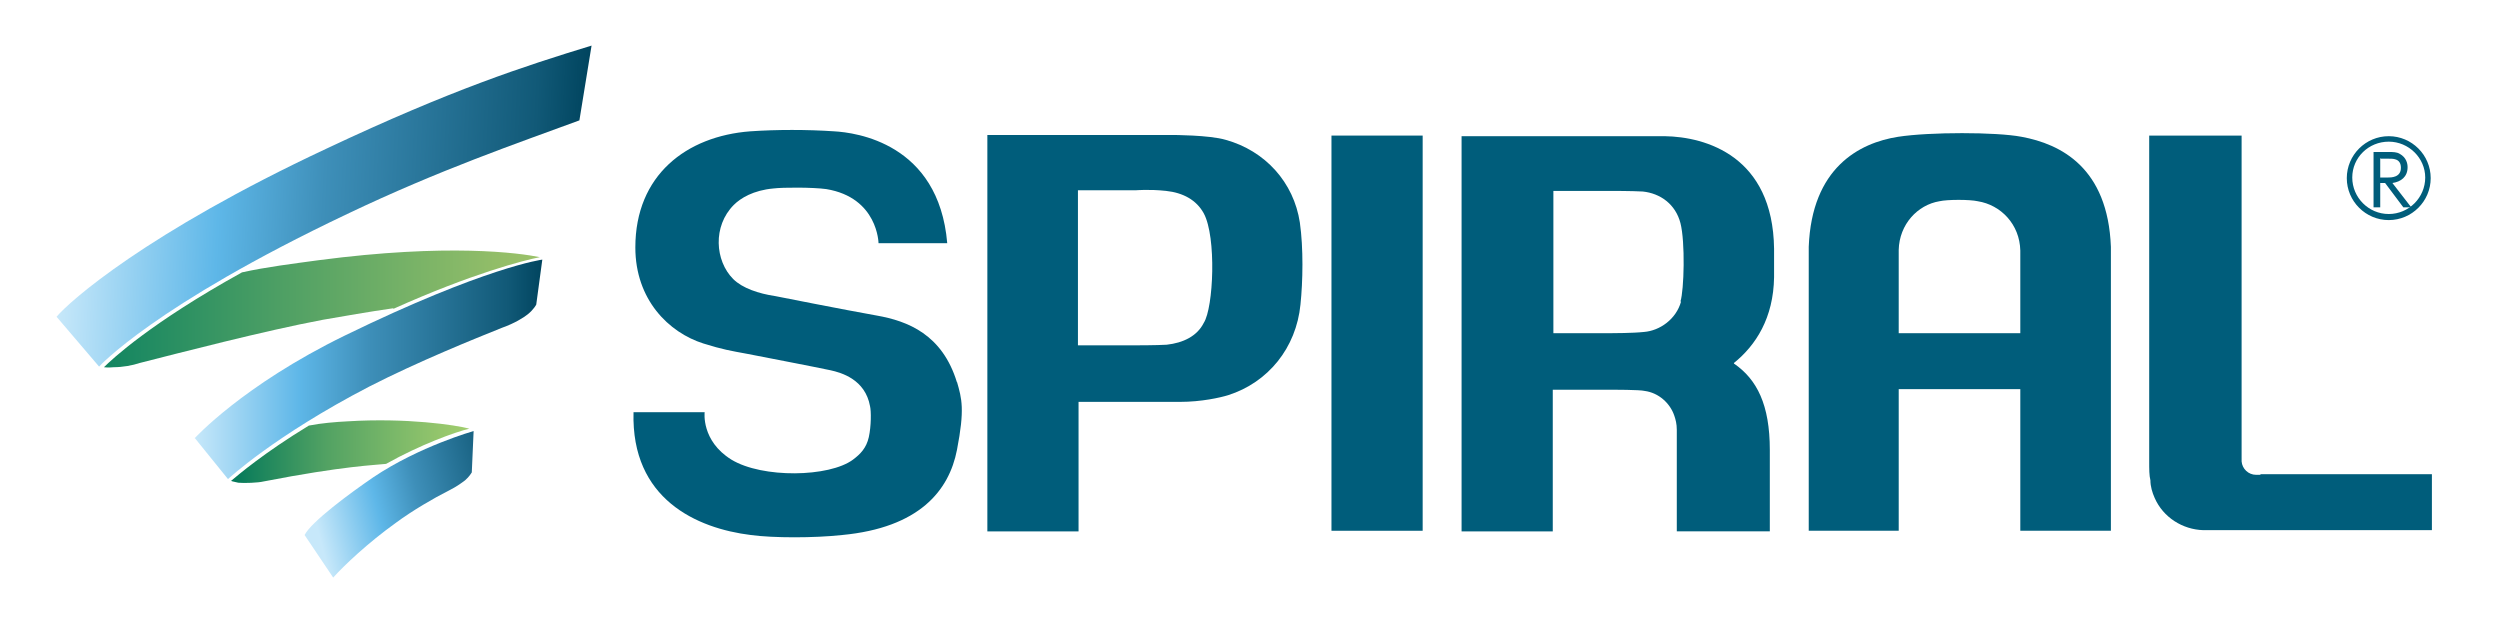
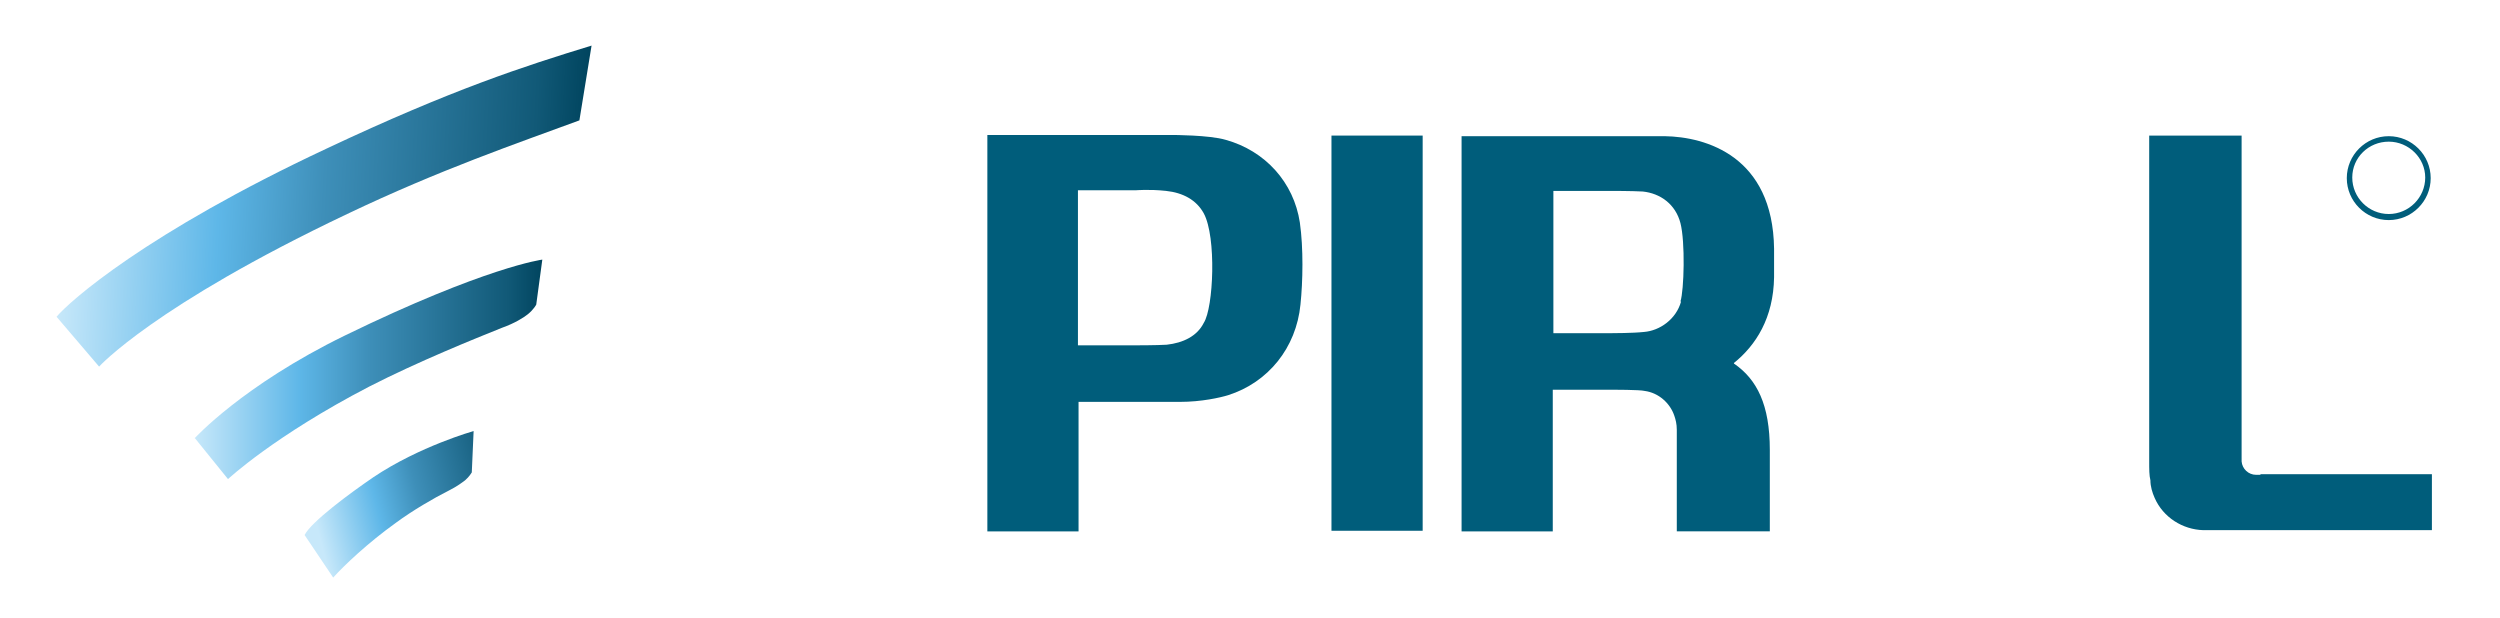
<svg xmlns="http://www.w3.org/2000/svg" xmlns:xlink="http://www.w3.org/1999/xlink" id="_レイヤー_1" data-name="レイヤー 1" version="1.1" viewBox="0 0 411.2 101.6">
  <defs>
    <style>
      .cls-1 {
        fill: url(#linear-gradient);
      }

      .cls-1, .cls-2, .cls-3, .cls-4, .cls-5, .cls-6 {
        stroke-width: 0px;
      }

      .cls-2 {
        fill: url(#linear-gradient-4);
      }

      .cls-3 {
        fill: url(#linear-gradient-2);
      }

      .cls-4 {
        fill: url(#linear-gradient-3);
      }

      .cls-5 {
        fill: url(#linear-gradient-5);
      }

      .cls-6 {
        fill: #005d7b;
      }
    </style>
    <linearGradient id="linear-gradient" x1="-328" y1="50.7" x2="-242.3" y2="50.7" gradientTransform="translate(340.5 -2.4) rotate(2.9)" gradientUnits="userSpaceOnUse">
      <stop offset="0" stop-color="#c7e8fa" />
      <stop offset=".3" stop-color="#5eb7e8" />
      <stop offset=".5" stop-color="#3e8fb9" />
      <stop offset=".9" stop-color="#115977" />
      <stop offset="1" stop-color="#00445e" />
    </linearGradient>
    <linearGradient id="linear-gradient-2" x1="17.2" y1="50.9" x2="88.8" y2="50.9" gradientUnits="userSpaceOnUse">
      <stop offset="0" stop-color="#007e61" />
      <stop offset="0" stop-color="#128561" />
      <stop offset=".4" stop-color="#4d9f64" />
      <stop offset=".7" stop-color="#77b267" />
      <stop offset=".9" stop-color="#92bd68" />
      <stop offset="1" stop-color="#9cc269" />
    </linearGradient>
    <linearGradient id="linear-gradient-3" x1="32" y1="60.8" x2="89.3" y2="60.8" gradientTransform="matrix(1,0,0,1,0,0)" xlink:href="#linear-gradient" />
    <linearGradient id="linear-gradient-4" x1="38" y1="74.3" x2="77.2" y2="74.3" gradientUnits="userSpaceOnUse">
      <stop offset="0" stop-color="#007759" />
      <stop offset=".1" stop-color="#17835c" />
      <stop offset=".4" stop-color="#52a263" />
      <stop offset=".7" stop-color="#7cb969" />
      <stop offset=".9" stop-color="#97c76c" />
      <stop offset="1" stop-color="#a1cd6e" />
    </linearGradient>
    <linearGradient id="linear-gradient-5" x1="52.1" y1="86.5" x2="85.7" y2="77.9" gradientTransform="matrix(1,0,0,1,0,0)" xlink:href="#linear-gradient" />
  </defs>
  <g>
    <path class="cls-1" d="M9.3,52.1c2.1-2.5,14.6-13.7,44.5-27.7,20.6-9.7,32.4-13.5,43.5-16.9l-2,12.3c-10.3,3.8-22.9,8.1-38.2,15.4-31.8,15.1-40.8,25.1-40.8,25.1l-7-8.2Z" />
-     <path class="cls-3" d="M64.7,50.8c12.9-5.8,21.5-8,24.1-8.5-3.4-.7-15.1-2.3-36.4.5-4.4.6-8.5,1.1-12.6,2-15,8.3-21.4,14.3-22.7,15.6,0,0,.7.1,1.6,0,1.5,0,3.1-.3,4.3-.7,6.3-1.6,20.5-5.3,30.1-7.1,3.5-.6,7.4-1.3,11.6-1.9Z" />
    <path class="cls-4" d="M32,72.1s7.9-8.7,24.7-16.9c23.2-11.3,32.5-12.5,32.5-12.5l-1,7.4s-.4.8-1.4,1.6c-.6.5-2.2,1.5-4.2,2.2-4.5,1.8-13.9,5.6-21.9,9.7-15.6,8.1-23.2,15.2-23.2,15.2l-5.5-6.8Z" />
-     <path class="cls-2" d="M63.5,76.3c5.7-3.2,11.3-5.2,13.7-5.8-2.3-.6-10.3-1.8-20-1.2-2,.1-4.4.3-6.4.7-7.4,4.5-11.6,8.1-12.8,9.1,0,0,.2.1,1.2.3,1,.1,3.3,0,4.1-.2,13.4-2.6,18.5-2.7,20.2-2.9Z" />
    <path class="cls-5" d="M50.1,88c1.1-2.2,7.5-6.9,11.3-9.5,7.6-5.1,16.5-7.6,16.5-7.6l-.3,6.8s-.4.7-1.1,1.3c-.4.3-1.3,1-2.7,1.7-2.4,1.2-6,3.3-8.7,5.3-4.6,3.3-8.5,7-10.3,9l-4.7-7Z" />
  </g>
  <g>
-     <path class="cls-6" d="M392.9,25c.7,0,1.3,0,1.8.3,1.1.6,1.3,1.6,1.3,2.2,0,1.6-1.1,2.4-2.5,2.6l3.1,4h-1.3l-3-4h-.8v4h-1.1v-9.1h2.5ZM391.5,26v3.2h1.2c.6,0,2.2,0,2.2-1.6s-1.4-1.5-2.1-1.5h-1.2Z" />
    <g>
      <rect class="cls-6" x="219" y="22.3" width="15" height="65" />
      <path class="cls-6" d="M392.9,36.2c3.8,0,6.9-3.1,6.9-6.9s-3.1-6.9-6.9-6.9c-3.8,0-6.9,3.1-6.9,6.9s3.1,6.9,6.9,6.9ZM392.9,23.3c3.3,0,6,2.7,6,5.9,0,3.3-2.7,6-6,6-3.3,0-6-2.7-6-6,0-3.3,2.7-5.9,6-5.9Z" />
-       <path class="cls-6" d="M157.4,62.9c-2.4-7.9-8.1-10.1-13.2-11s-16.7-3.2-16.7-3.2c-2.7-.4-5.4-1.3-6.9-2.8-3-3-3.4-8.7.1-12.2,1.1-1.1,3.2-2.4,6.5-2.7,1.6-.2,6.5-.2,8.7.1,8.5,1.4,8.6,8.9,8.6,8.9h11.3c-1.4-16.5-15.1-18.2-18.6-18.4-4.4-.3-9.5-.3-13.8,0-10.5.8-18.9,7.2-18.9,19.1h0s0,0,0,0,0,0,0,0h0c0,8.6,5.5,14,11.2,15.8,3.2,1,4.5,1.2,7.2,1.7,0,0,11.9,2.3,13.7,2.7s5.7,1.5,6.5,5.9c.2.8.2,3.3-.2,5.1s-1.4,2.8-2.6,3.7c-3.9,2.9-14.9,3.1-20,0-5-3.1-4.4-7.8-4.4-7.8h-11.7c-.4,14.3,10.4,19.1,19.3,20.2,3.7.5,10.4.5,15,0,12.7-1.2,17.6-7.3,18.9-14s.8-8.4,0-11.2Z" />
-       <path class="cls-6" d="M285.2,59.7c3.6-2.9,6.5-7.4,6.6-14.1v-4.7c-.2-15.2-11.2-18.4-18-18.5h-6.9s-26.5,0-26.5,0v65h15v-23.3h9.7s4.7,0,5.4.2c2.3.3,4.2,2,4.9,4.1.2.6.4,1.3.4,2.3v16.7h15.3v-13.4c0-7.4-2.1-11.6-5.9-14.2ZM276.5,49.6c-.8,2.9-3.5,4.8-6.1,5-1.8.2-5.2.2-5.2.2h-9.7v-23.4h9.5s3.4,0,5.2.1c2.9.3,5.4,2.1,6.2,5.2s.6,11,0,12.9Z" />
+       <path class="cls-6" d="M285.2,59.7c3.6-2.9,6.5-7.4,6.6-14.1v-4.7c-.2-15.2-11.2-18.4-18-18.5h-6.9s-26.5,0-26.5,0v65h15v-23.3h9.7s4.7,0,5.4.2c2.3.3,4.2,2,4.9,4.1.2.6.4,1.3.4,2.3v16.7h15.3v-13.4c0-7.4-2.1-11.6-5.9-14.2ZM276.5,49.6c-.8,2.9-3.5,4.8-6.1,5-1.8.2-5.2.2-5.2.2h-9.7v-23.4h9.5s3.4,0,5.2.1c2.9.3,5.4,2.1,6.2,5.2s.6,11,0,12.9" />
      <path class="cls-6" d="M371.8,78.1c-.2,0-.5,0-.7,0-1.3,0-2.3-1-2.4-2.2,0,0,0-.4,0-.5V22.3h-15.2v53.6c0,1.3,0,2.3.2,3.1,0,1,.3,2,.7,2.9,1.4,3.2,4.6,5.2,8,5.3.8,0,1.8,0,3.2,0h34.4v-9.2h-28.2Z" />
-       <path class="cls-6" d="M332.3,54.8h-20v-12.9c0-.2,0-.5,0-.8.1-4.2,3.1-7.4,6.7-8,1.3-.3,5-.3,6.3,0,3.8.6,6.9,3.8,7,8.1,0,.1,0,.8,0,.8v12.9ZM332.5,22.5c-4.2-.8-15.1-.8-20.3,0-6.4,1-14.2,5.1-14.7,18.1v46.7s14.8,0,14.8,0v-23.3h20v23.3h14.9v-46.7c-.5-13-8.2-16.9-14.7-18.1Z" />
      <path class="cls-6" d="M213.9,50.1c-.7,7.1-5.3,12.8-11.9,14.9-1.3.4-4.4,1.1-7.9,1.1h-16.7v21.3h-15V22.2h30.4s6.1,0,8.8.8c6.5,1.8,11.2,7,12.2,13.6.6,4.2.5,9.7.1,13.5ZM198,35.1c-1.2-2.2-3.4-3.4-6.2-3.7s-5-.1-5-.1h-9.5v25.5h9.5s3.5,0,5.1-.1c2.7-.3,5-1.4,6.1-3.6,1.6-2.5,2.1-14.1,0-18Z" />
    </g>
  </g>
</svg>